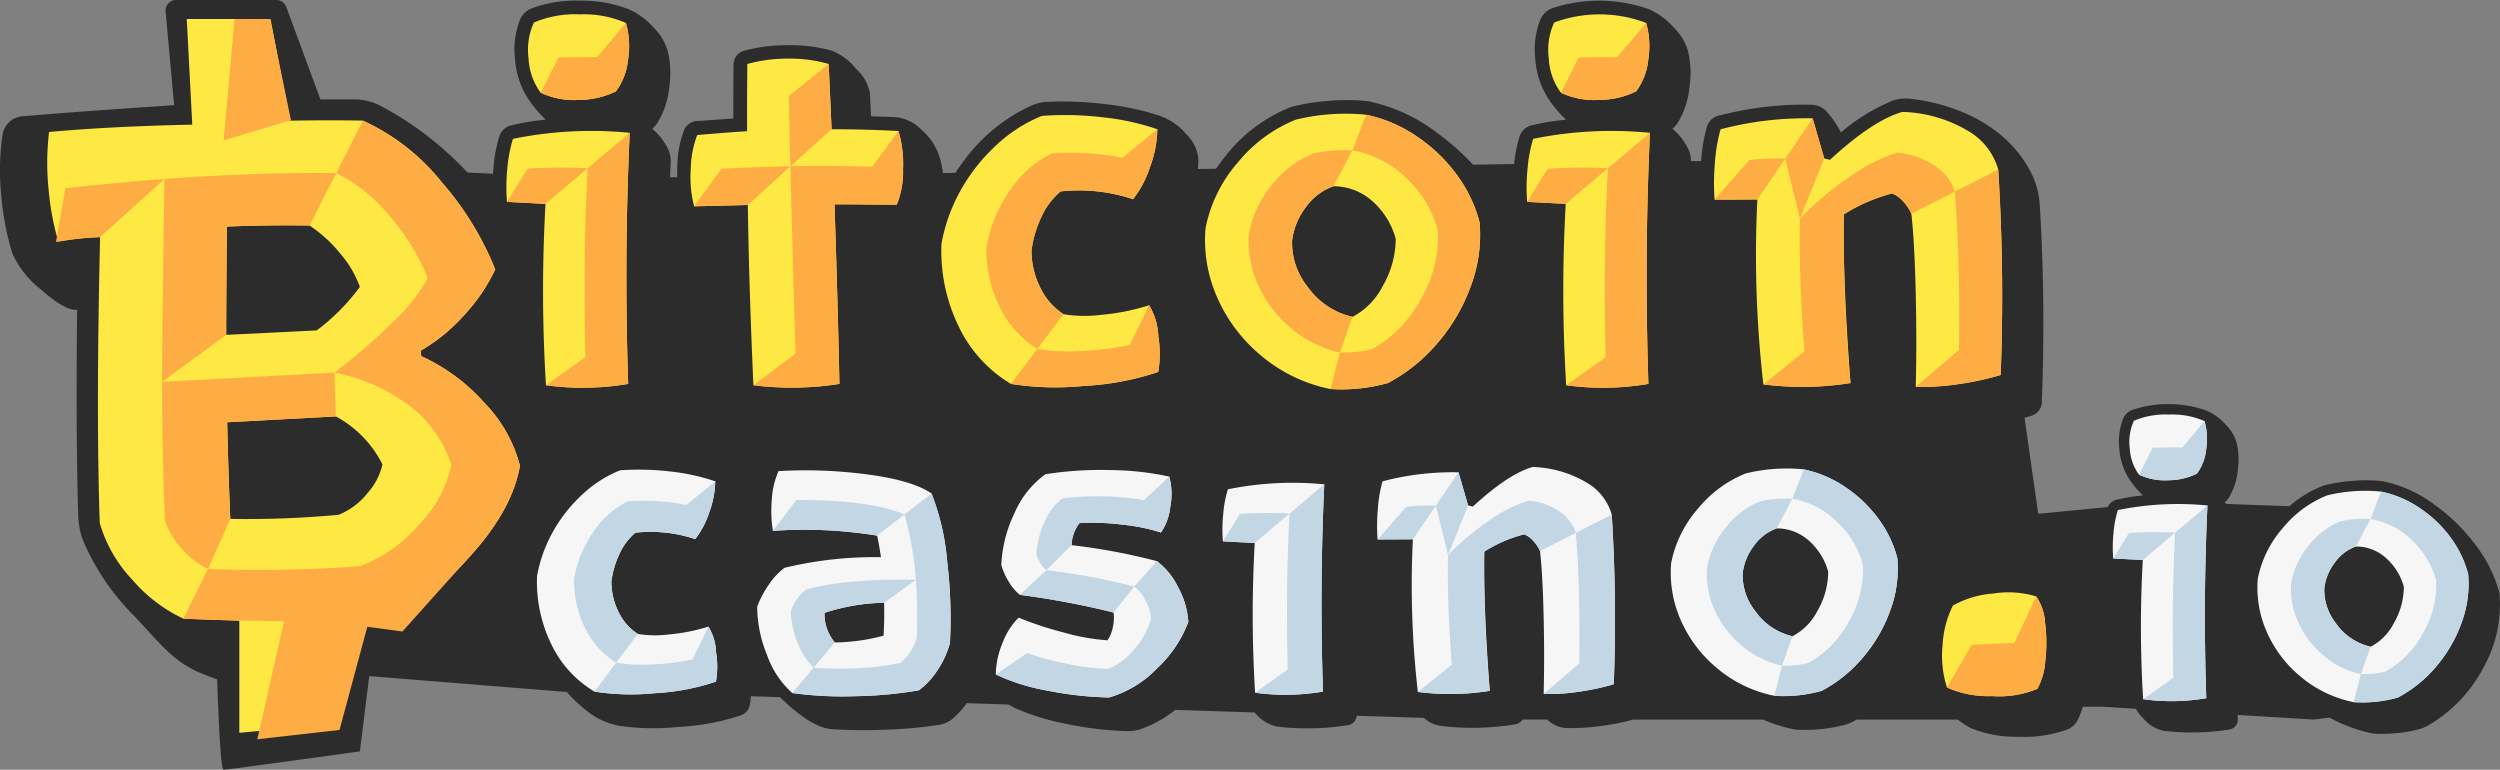
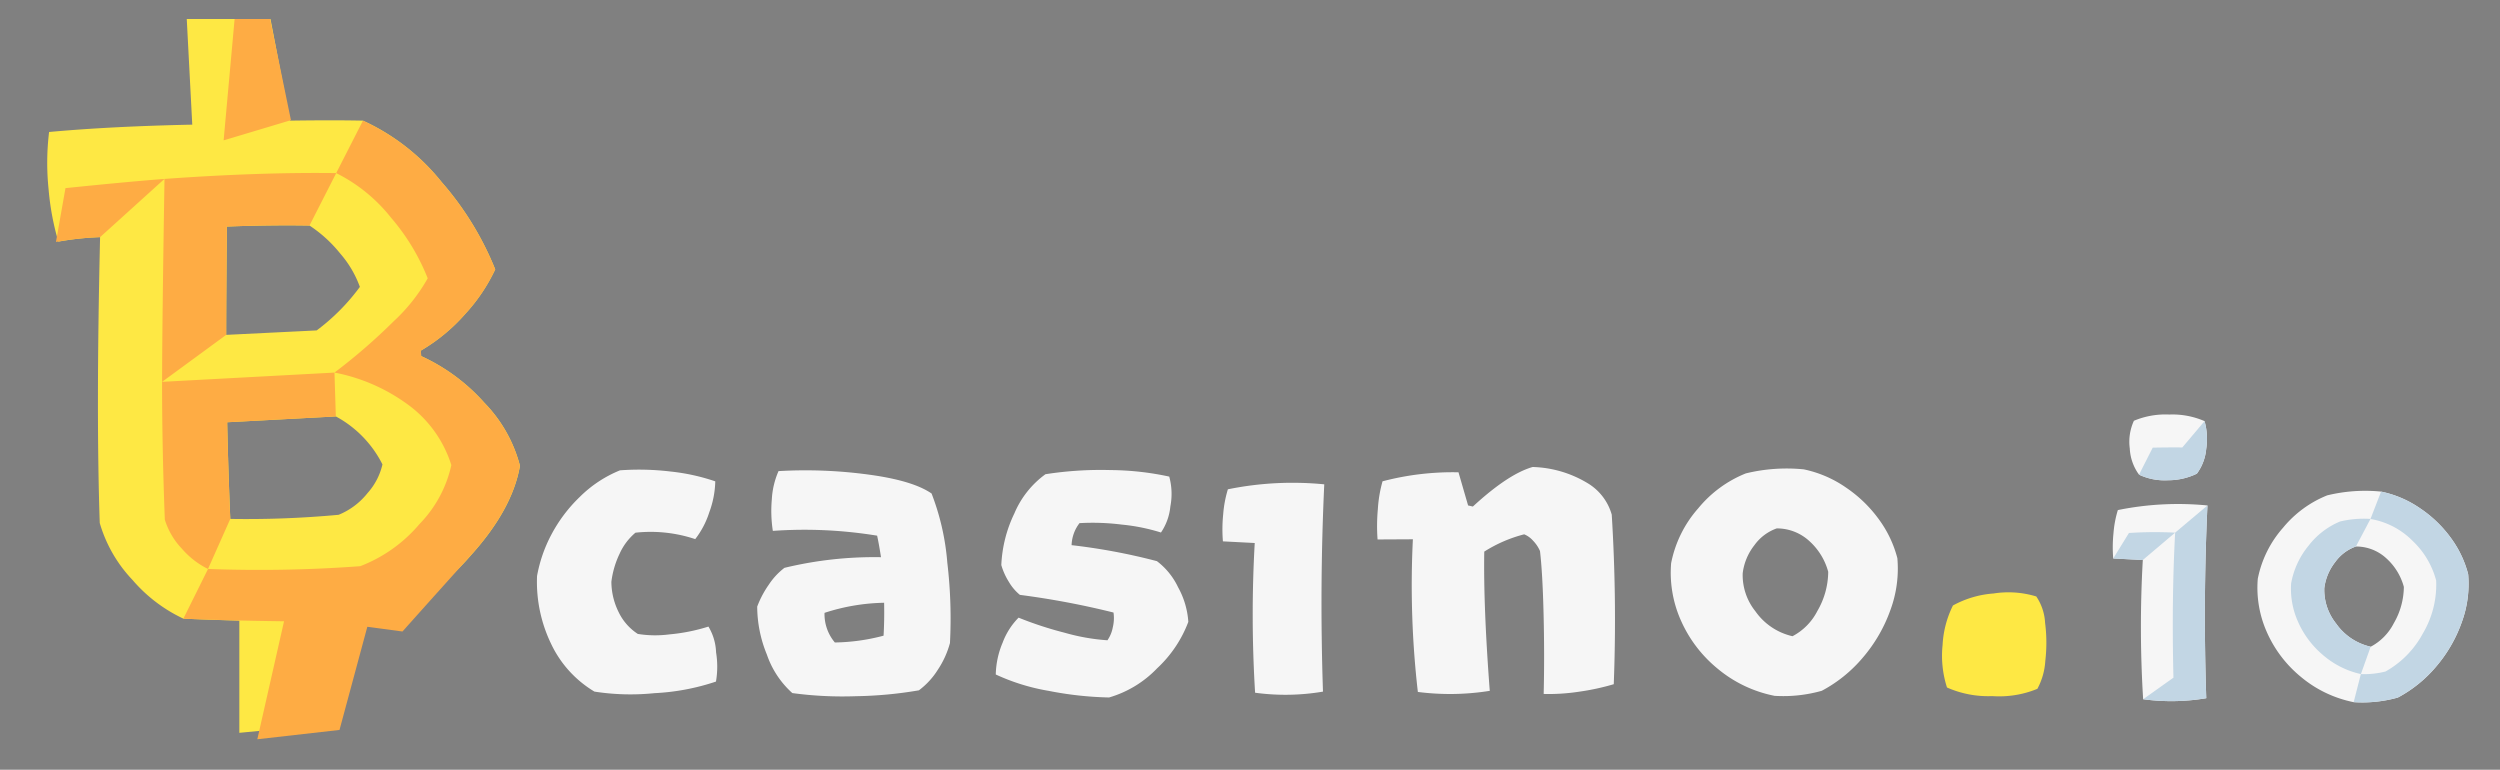
<svg xmlns="http://www.w3.org/2000/svg" width="272.386" height="83.867" viewBox="0 0 272.386 83.867">
  <rect x="0" y="0" width="272.386" height="83.867" fill="#808080" stroke="none" />
  <defs>
    <style>.a,.c,.d,.e,.f{fill-rule:evenodd;}.a{opacity:0.655;}.b,.d{fill:#fee844;}.c{fill:#feac44;}.e{fill:#f6f6f6;}.f{fill:#c2d6e4;}</style>
  </defs>
  <g transform="translate(-5.384 -4.611)">
    <g transform="translate(5.384 4.611)">
-       <path class="a" d="M228.3,78.613A6.827,6.827,0,0,1,227.785,80a2.209,2.209,0,0,1-1.321,1.153,13.967,13.967,0,0,1-5.152.733,13.008,13.008,0,0,1-5.152-.925,7.376,7.376,0,0,1-1.448-.949H203.664l-.2.118a5.353,5.353,0,0,1-1.383.541,18.064,18.064,0,0,1-5.07.441,17.64,17.64,0,0,1-3.545-1.1H179.327a25.021,25.021,0,0,1-3.428.689,23.827,23.827,0,0,1-3.938.23,3.259,3.259,0,0,1-1.991-.92h-2.7a1.2,1.2,0,0,1-.919.539,28.731,28.731,0,0,1-8.076.14,3.53,3.53,0,0,1-1.757-.86l-7.314-.236a1.124,1.124,0,0,1-1.049,1.036,24.642,24.642,0,0,1-3.868.331,26.042,26.042,0,0,1-3.788-.19,4.276,4.276,0,0,1-2.285-1.383q-.076-.076-.148-.152l-8.641-.279a12.655,12.655,0,0,1-3.876,2.135,4.728,4.728,0,0,1-1.463.18,38.054,38.054,0,0,1-6.623-.812,24.915,24.915,0,0,1-5.5-1.713,7.968,7.968,0,0,1-.7-.376l-4.55-.147a9.321,9.321,0,0,1-1.62,1.765,3,3,0,0,1-1.4.6,48.538,48.538,0,0,1-6.062.531A51.012,51.012,0,0,1,92,81.051q-2.144-.14-5.411-3.266-.112-.105-.222-.217l-3.173-.1a7.863,7.863,0,0,1-.111.92A1.472,1.472,0,0,1,82,79.588a25.958,25.958,0,0,1-6.753,1.232,26.782,26.782,0,0,1-6.292-.11,7.967,7.967,0,0,1-3.737-1.733,14.873,14.873,0,0,1-2.074-1.969L41.614,75.274,40.594,83.48q-14.46,2-14.84,2t-.71-9.837q-1.85-.693-2.488-1.012c-2.539-1.295-3.633-2.807-6.5-5.857a25.9,25.9,0,0,1-5.713-8.5A9.053,9.053,0,0,1,9.9,57.552q-.261-8.7-.112-22.181-1.307.112-3.921-2.2A10.263,10.263,0,0,1,2.73,29.209a29.013,29.013,0,0,1-1.214-6.4,26.172,26.172,0,0,1,.131-6.4A2.375,2.375,0,0,1,4,14.272q5.792-.506,16.356-1.2l-.93-10.2a1.157,1.157,0,0,1,1.047-1.258q.052,0,.105,0H31.489a1.157,1.157,0,0,1,1.086.756L36.3,12.443h3.66a6.245,6.245,0,0,1,2.763.635,35.7,35.7,0,0,1,9.593,7.329l2.786.134q.017-.266.039-.538a15.738,15.738,0,0,1,.631-3.484,1.833,1.833,0,0,1,1.457-1.287,26.042,26.042,0,0,1,3.617-.583,13.18,13.18,0,0,1-2.063-2.5,9.157,9.157,0,0,1-1.287-4.1,8.932,8.932,0,0,1,.51-4.2A2.266,2.266,0,0,1,59.34,2.511a13.831,13.831,0,0,1,5.341-.825,13.869,13.869,0,0,1,5.244.947,7.944,7.944,0,0,1,2.67,1.979,5.93,5.93,0,0,1,1.529,2.513,10.149,10.149,0,0,1,.182,3.957,9.145,9.145,0,0,1-1.3,3.933,2.793,2.793,0,0,1-.558.631A6.573,6.573,0,0,1,73.93,17.4a3.252,3.252,0,0,1,.534,1.784q-.038.877-.073,1.745l.771-.012q0-.479.018-.992a11.376,11.376,0,0,1,.789-4.26,1.655,1.655,0,0,1,1.6-.874q2.136-.17,3.714-.267,0-4.467.024-5.753a1.582,1.582,0,0,1,1.214-1.651,18.177,18.177,0,0,1,4.782-.583,17.1,17.1,0,0,1,4.685.583A6.392,6.392,0,0,1,94.638,9.09a4.9,4.9,0,0,1,1.529,2.67l.121,2.525q1.845.049,2.767.1a4.547,4.547,0,0,1,2.767,1.408,6.453,6.453,0,0,1,1.869,2.743,9.52,9.52,0,0,1,.427,1.93l1.36-.022q.421-.645.9-1.277a18.742,18.742,0,0,1,7.368-6.045,4.735,4.735,0,0,1,1.748-.413,38.282,38.282,0,0,1,6.373.255,28.816,28.816,0,0,1,5.911,1.275,6.7,6.7,0,0,1,2.877,2.015,4.32,4.32,0,0,1,1.3,2.719,9.734,9.734,0,0,1-.059,1.053l1.984-.031a20.168,20.168,0,0,1,1.218-1.616,16.7,16.7,0,0,1,7.028-5.134,22.644,22.644,0,0,1,4.188-.655,21.609,21.609,0,0,1,4.139.049,18.528,18.528,0,0,1,7.416,3.374,27.727,27.727,0,0,1,4.009,3.54l4.476-.071a14.806,14.806,0,0,1,.582-2.959,1.833,1.833,0,0,1,1.457-1.287,26.041,26.041,0,0,1,3.617-.583,13.179,13.179,0,0,1-2.063-2.5,9.157,9.157,0,0,1-1.287-4.1,8.932,8.932,0,0,1,.51-4.2A2.266,2.266,0,0,1,170.5,2.511a16.24,16.24,0,0,1,10.584.121,7.944,7.944,0,0,1,2.67,1.979,5.93,5.93,0,0,1,1.529,2.513,10.148,10.148,0,0,1,.182,3.957,9.145,9.145,0,0,1-1.3,3.933,2.793,2.793,0,0,1-.558.631,6.573,6.573,0,0,1,1.481,1.76,3.273,3.273,0,0,1,.535,1.768l1.108-.018a17.94,17.94,0,0,1,.615-3.7,1.8,1.8,0,0,1,1.481-1.287,36.36,36.36,0,0,1,10.05-1.141,2.314,2.314,0,0,1,1.542.753,10.535,10.535,0,0,1,1.542,2.258,20.7,20.7,0,0,1,5.681-3.472,4.248,4.248,0,0,1,1.821-.194,20.24,20.24,0,0,1,5.8,1.481,15.814,15.814,0,0,1,4.43,2.731,13.177,13.177,0,0,1,2.78,3.459,8.96,8.96,0,0,1,1.141,3.714q.655,10.439.243,21.533a1.607,1.607,0,0,1-1.262,1.651q-.31.1-.628.186l1.489,10.462,7.58-.732a1.4,1.4,0,0,1,1.055-.821,19.994,19.994,0,0,1,2.777-.447,10.12,10.12,0,0,1-1.584-1.92,7.03,7.03,0,0,1-.988-3.15,6.857,6.857,0,0,1,.391-3.224,1.74,1.74,0,0,1,1.025-1.025,12.468,12.468,0,0,1,8.126.093,6.1,6.1,0,0,1,2.05,1.519,4.553,4.553,0,0,1,1.174,1.929,7.792,7.792,0,0,1,.14,3.038,7.021,7.021,0,0,1-1,3.019,2.144,2.144,0,0,1-.429.485q.1.08.187.165l6.867.247a12.106,12.106,0,0,1,3.756-2.257A17.384,17.384,0,0,1,257.8,54a16.59,16.59,0,0,1,3.178.037,14.224,14.224,0,0,1,5.694,2.591A20.226,20.226,0,0,1,271.3,61.24a14.549,14.549,0,0,1,2.414,5.023,14.035,14.035,0,0,1-1.8,8.182,15.694,15.694,0,0,1-5.936,6.188,4.979,4.979,0,0,1-1.286.5,16.8,16.8,0,0,1-4.715.41,16.372,16.372,0,0,1-4.767-1.745l-1.745.211-8.28-.5q.006.162.013.324a1.091,1.091,0,0,1-.988,1.267,22.92,22.92,0,0,1-3.6.308,24.221,24.221,0,0,1-3.523-.177,3.977,3.977,0,0,1-2.125-1.286,5.167,5.167,0,0,1-.871-1.11l-3.613-.22Z" transform="translate(-1.384 -1.611)" />
      <g transform="translate(5.145 2.072)">
        <g transform="translate(0 0)">
          <path class="b" d="M18.509,67.766a16.558,16.558,0,0,1-5.545-4.22,15.1,15.1,0,0,1-3.566-6.2Q8.987,45.361,9.435,26.2a30.484,30.484,0,0,0-4.549.492,29.121,29.121,0,0,1-1.064-5.732,27.9,27.9,0,0,1,.056-6.217q6.747-.617,15.6-.8l-.6-11.512H28l2.117,11.075q4.762-.069,7.954,0a23.477,23.477,0,0,1,8.57,6.684,33.328,33.328,0,0,1,5.844,9.522,19.142,19.142,0,0,1-3.249,4.836,19.582,19.582,0,0,1-4.854,4.014l.037.6A20.7,20.7,0,0,1,51.3,44.241a15.365,15.365,0,0,1,3.884,6.871q-.822,4.742-5.34,9.746a24.292,24.292,0,0,1-9.709,6.871q-1.792.128-5.729.271V79.262l-9.8.945V67.987Q20.619,67.865,18.509,67.766Zm4.668-30.919,9.858-.485a22.612,22.612,0,0,0,4.705-4.742,11.47,11.47,0,0,0-2.147-3.641,14.513,14.513,0,0,0-3.342-3.043q-4.22-.075-9,.112Q23.177,32.74,23.177,36.847ZM23.625,56.9a108.861,108.861,0,0,0,11.8-.448A7.764,7.764,0,0,0,38.58,54.08,7.051,7.051,0,0,0,40.2,50.962a12.1,12.1,0,0,0-5.079-5.228l-11.837.635Q23.4,51.672,23.625,56.9Z" transform="translate(-3.675 -2.434)" />
          <path class="c" d="M45.117,39.162a20.7,20.7,0,0,1,6.871,5.078,15.365,15.365,0,0,1,3.884,6.871q-.822,4.742-5.34,9.746-3.012,3.336-7.457,8.31l-3.829-.514L36.215,79.892,27.26,80.907l2.911-12.852q-7.038-.1-10.969-.289l2.689-5.415a148.786,148.786,0,0,0,16.58-.3,15.937,15.937,0,0,0,6.46-4.593A13.286,13.286,0,0,0,48.4,51.037a12.942,12.942,0,0,0-4.332-6.292,19.87,19.87,0,0,0-8.4-3.79,62.956,62.956,0,0,0,6.423-5.564,19.259,19.259,0,0,0,3.734-4.705,23.25,23.25,0,0,0-4.014-6.628,17.652,17.652,0,0,0-5.956-4.836l2.913-5.713a23.477,23.477,0,0,1,8.57,6.684,33.328,33.328,0,0,1,5.844,9.522,19.142,19.142,0,0,1-3.249,4.836,19.582,19.582,0,0,1-4.854,4.014ZM32.944,24.935q-4.22-.075-9,.112-.075,7.692-.075,11.8l-6.983,5.116q0-6.049.261-22.106,10.344-.747,18.708-.635Zm-15.8-5.079L10.128,26.2a34.375,34.375,0,0,0-4.807.523l1.036-5.863Q13.19,20.155,17.148,19.857Zm18.522,21.1.149,4.78-11.837.635q.112,5.3.336,10.53l-2.427,5.452a9.056,9.056,0,0,1-2.857-2.222,7.947,7.947,0,0,1-1.848-3.155q-.3-7.879-.3-15.011Zm-4.742-27.5-7.335,2.2L24.786,2.434h3.868Z" transform="translate(-4.369 -2.434)" />
        </g>
      </g>
      <g transform="translate(55.172 1.567)">
-         <path class="d" d="M5.724,4.118a11.5,11.5,0,0,1,5.013-.886,11.436,11.436,0,0,1,5.013.935,9.318,9.318,0,0,1,.231,3.981,6.936,6.936,0,0,1-1.323,3.472,9.3,9.3,0,0,1-4.1.935,8.515,8.515,0,0,1-4.1-.789A6.815,6.815,0,0,1,5.141,8.051,7.14,7.14,0,0,1,5.724,4.118ZM16.163,16.135q-.631,13.449-.17,27.359a29.577,29.577,0,0,1-8.958.146,167.794,167.794,0,0,1-.049-19.761l-4.2-.218a19.644,19.644,0,0,1,.036-3.569,15.313,15.313,0,0,1,.619-3.3A42.761,42.761,0,0,1,16.163,16.135ZM45.44,15.94a12.356,12.356,0,0,1,.5,4.127,9.354,9.354,0,0,1-.692,3.908q-4.37-.049-6.773-.049.364,11.119.534,19.567a33.588,33.588,0,0,1-9.371.146Q29.15,32.788,29.029,24l-5.851.146a12.472,12.472,0,0,1-.364-4.066,10.745,10.745,0,0,1,.7-3.7q3.908-.34,5.438-.413-.024-2.428.024-7.331a16.312,16.312,0,0,1,4.491-.583,15.035,15.035,0,0,1,4.37.583l.316,7.113Q41.9,15.746,45.44,15.94ZM57.7,43.494a14.606,14.606,0,0,1-5.717-6.3,18.81,18.81,0,0,1-1.857-8.97,18.711,18.711,0,0,1,1.845-5.365,19.65,19.65,0,0,1,3.787-5.049,16.119,16.119,0,0,1,5.316-3.52,34.818,34.818,0,0,1,6.664.158,26.851,26.851,0,0,1,5.911,1.3,12.5,12.5,0,0,1-.789,4.078A11.463,11.463,0,0,1,71,23.369a18.572,18.572,0,0,0-7.89-.85,7.8,7.8,0,0,0-2.088,2.767A11.971,11.971,0,0,0,59.933,29a9.12,9.12,0,0,0,.947,3.981A7.111,7.111,0,0,0,63.428,35.9a14.433,14.433,0,0,0,4.163.061,24.285,24.285,0,0,0,5.159-1.032,7.034,7.034,0,0,1,1.007,3.4,11.734,11.734,0,0,1-.012,3.86,30.019,30.019,0,0,1-8.12,1.529A30.963,30.963,0,0,1,57.7,43.494Zm34.812.558a16.78,16.78,0,0,1-7.5-3.593,17.159,17.159,0,0,1-4.843-6.385,15.478,15.478,0,0,1-1.275-7.526A15.411,15.411,0,0,1,82.473,19.3a15.649,15.649,0,0,1,6.275-4.6,22.774,22.774,0,0,1,7.647-.534,15.213,15.213,0,0,1,5.6,2.415,17.347,17.347,0,0,1,4.37,4.248,14.98,14.98,0,0,1,2.391,5.062,15.78,15.78,0,0,1-.91,6.822,19.885,19.885,0,0,1-3.605,6.251,18.38,18.38,0,0,1-5.462,4.43A18.7,18.7,0,0,1,92.511,44.052Zm2.4-7.866a7.717,7.717,0,0,0,3.277-3.326,10.421,10.421,0,0,0,1.432-5.171,8.4,8.4,0,0,0-2.5-4.066,6.31,6.31,0,0,0-4.3-1.663,6.141,6.141,0,0,0-2.95,2.221,7.441,7.441,0,0,0-1.542,3.7A7.644,7.644,0,0,0,90.011,32.9,8.205,8.205,0,0,0,94.915,36.187Zm21.97-32.069a14.258,14.258,0,0,1,10.026.049,9.318,9.318,0,0,1,.231,3.981,6.936,6.936,0,0,1-1.323,3.472,9.3,9.3,0,0,1-4.1.935,8.515,8.515,0,0,1-4.1-.789A6.815,6.815,0,0,1,116.3,8.051,7.14,7.14,0,0,1,116.885,4.118Zm10.439,12.017q-.631,13.449-.17,27.359a29.577,29.577,0,0,1-8.958.146,167.794,167.794,0,0,1-.049-19.761l-4.2-.218a19.643,19.643,0,0,1,.036-3.569,15.313,15.313,0,0,1,.619-3.3A42.76,42.76,0,0,1,127.323,16.135Zm37.944,4.006a223.472,223.472,0,0,1,.267,22.383,31.461,31.461,0,0,1-4.625,1,26.3,26.3,0,0,1-4.625.291q.121-5.025-.012-10.512t-.473-8.351a4.5,4.5,0,0,0-.91-1.359,3.12,3.12,0,0,0-1.177-.85,18.439,18.439,0,0,0-5.268,2.282q-.121,7.259.728,18.377a33.234,33.234,0,0,1-9.492.146,123.063,123.063,0,0,1-.655-20.149l-4.661.024a24.632,24.632,0,0,1,.036-3.993,17.477,17.477,0,0,1,.619-3.678,36.412,36.412,0,0,1,10.026-1.19l1.262,4.37.631.146q4.661-4.3,7.89-5.219A14.785,14.785,0,0,1,162,15.94,7.092,7.092,0,0,1,165.267,20.14Z" transform="translate(-2.722 -3.232)" />
-         <path class="c" d="M6.5,12.445,8.441,8.61q2.6-.049,4.2-.024L15.8,4.847a9.318,9.318,0,0,1,.231,3.981A6.936,6.936,0,0,1,14.7,12.3a9.3,9.3,0,0,1-4.1.935A8.515,8.515,0,0,1,6.5,12.445Zm9.71,4.37q-.631,13.449-.17,27.359a29.577,29.577,0,0,1-8.958.146l4.3-3.059q-.267-11.24.243-20.586ZM5.067,20.724a56.165,56.165,0,0,1,6.555-.049L7.033,24.559l-4.2-.218Zm28.646-.267Q33.64,18,33.543,12.81l4.345-3.5.316,7.113ZM29.683,44.32l4.588-3.447q-.51-17.867-.558-20.416,4.248-.073,8.909.049l2.865-3.884a12.356,12.356,0,0,1,.5,4.127,9.354,9.354,0,0,1-.692,3.908q-4.37-.049-6.773-.049.364,11.119.534,19.567A33.588,33.588,0,0,1,29.683,44.32Zm4.03-23.864-4.637,4.224-5.851.146,2.986-4.1Q30.266,20.529,33.713,20.457ZM63.16,23.2a7.8,7.8,0,0,0-2.088,2.767,11.971,11.971,0,0,0-1.092,3.714,9.12,9.12,0,0,0,.947,3.981,7.111,7.111,0,0,0,2.549,2.913l-2.865,3.787A11.125,11.125,0,0,1,56.5,35.751a13.887,13.887,0,0,1-1.42-6.457,15.131,15.131,0,0,1,2.379-5.948,11.912,11.912,0,0,1,4.685-4.273,28.81,28.81,0,0,1,7.744.461L73.7,16.427a12.5,12.5,0,0,1-.789,4.078A11.463,11.463,0,0,1,71.05,24.05,18.572,18.572,0,0,0,63.16,23.2ZM57.746,44.175l2.865-3.811a21.086,21.086,0,0,0,4.637.231,30.847,30.847,0,0,0,5.438-.668L72.8,35.6A7.034,7.034,0,0,1,73.805,39a11.734,11.734,0,0,1-.012,3.86,30.019,30.019,0,0,1-8.12,1.529A30.963,30.963,0,0,1,57.746,44.175ZM94.937,18.733l1.505-3.884a15.212,15.212,0,0,1,5.6,2.415,17.347,17.347,0,0,1,4.37,4.248,14.98,14.98,0,0,1,2.391,5.062,15.78,15.78,0,0,1-.91,6.822,19.885,19.885,0,0,1-3.605,6.251,18.38,18.38,0,0,1-5.462,4.43,18.7,18.7,0,0,1-6.263.655l1.02-3.981a12.244,12.244,0,0,0,3.5-.364,13.514,13.514,0,0,0,5.3-5.414,13.6,13.6,0,0,0,1.881-7.5,11.934,11.934,0,0,0-3.387-5.669A10.958,10.958,0,0,0,94.937,18.733ZM93.578,40.752a12.29,12.29,0,0,1-5.474-2.78,13.035,13.035,0,0,1-3.5-4.746,11.437,11.437,0,0,1-.935-5.341,11.624,11.624,0,0,1,2.476-5.353A10.963,10.963,0,0,1,90.616,19.1a14.565,14.565,0,0,1,4.321-.364l-2.063,3.908a6.141,6.141,0,0,0-2.95,2.221,7.441,7.441,0,0,0-1.542,3.7,7.644,7.644,0,0,0,1.675,5.013,8.205,8.205,0,0,0,4.9,3.289ZM117.66,12.445,119.6,8.61q2.6-.049,4.2-.024l3.156-3.739a9.318,9.318,0,0,1,.231,3.981,6.936,6.936,0,0,1-1.323,3.472,9.3,9.3,0,0,1-4.1.935A8.515,8.515,0,0,1,117.66,12.445Zm9.71,4.37q-.631,13.449-.17,27.359a29.577,29.577,0,0,1-8.958.146l4.3-3.059q-.267-11.24.243-20.586Zm-11.143,3.908a56.165,56.165,0,0,1,6.555-.049l-4.588,3.884-4.2-.218Zm27.481,5.438-1.6-6.53,2.986-4.394,1.262,4.37Zm-3.981,18.062,4.467-3.593q-.631-8.618-.486-14.469a35.006,35.006,0,0,1,5.171-4.382,18.764,18.764,0,0,1,5.438-2.8,8.446,8.446,0,0,1,4.151,1.469,5.316,5.316,0,0,1,2.112,2.78l-4.734,2.4a4.5,4.5,0,0,0-.91-1.359,3.12,3.12,0,0,0-1.177-.85,18.439,18.439,0,0,0-5.268,2.282,180,180,0,0,0,.728,18.377A33.234,33.234,0,0,1,139.727,44.223ZM138.2,19.777a28.342,28.342,0,0,1,3.908-.146l-3.035,4.443-4.661.024ZM165.581,43.2a31.461,31.461,0,0,1-4.625,1,26.3,26.3,0,0,1-4.625.291l4.71-4.03q.121-10.487-.461-17.236l4.734-2.4A223.472,223.472,0,0,1,165.581,43.2Z" transform="translate(-2.769 -3.912)" />
-       </g>
+         </g>
      <g transform="translate(58.506 50.883)">
        <path class="e" d="M7.105,25.182a12.057,12.057,0,0,1-4.719-5.2,15.528,15.528,0,0,1-1.533-7.4A15.445,15.445,0,0,1,2.376,8.148,16.221,16.221,0,0,1,5.5,3.98,13.306,13.306,0,0,1,9.891,1.074a28.742,28.742,0,0,1,5.5.13,22.165,22.165,0,0,1,4.88,1.072,10.32,10.32,0,0,1-.651,3.367,9.463,9.463,0,0,1-1.533,2.926,15.331,15.331,0,0,0-6.513-.7,6.437,6.437,0,0,0-1.723,2.285,9.882,9.882,0,0,0-.9,3.066A7.528,7.528,0,0,0,9.731,16.5a5.87,5.87,0,0,0,2.1,2.4,11.914,11.914,0,0,0,3.437.05,20.047,20.047,0,0,0,4.258-.852,5.807,5.807,0,0,1,.832,2.806,9.687,9.687,0,0,1-.01,3.186,24.78,24.78,0,0,1-6.7,1.263A25.559,25.559,0,0,1,7.105,25.182ZM43.838,3.6a26.667,26.667,0,0,1,1.713,7.515,51.851,51.851,0,0,1,.291,8.777A9.874,9.874,0,0,1,44.52,22.8a8.246,8.246,0,0,1-2.064,2.244,44.417,44.417,0,0,1-6.864.641,40.811,40.811,0,0,1-6.924-.341,9.958,9.958,0,0,1-2.776-4.2,13.865,13.865,0,0,1-1.052-5.22,10.622,10.622,0,0,1,1.252-2.375A7.516,7.516,0,0,1,27.806,11.7a41.675,41.675,0,0,1,10.521-1.162q-.2-1.323-.421-2.345a49.028,49.028,0,0,0-11.363-.521,14.253,14.253,0,0,1-.11-3.447,8.835,8.835,0,0,1,.731-3.066,51.165,51.165,0,0,1,9.749.371Q41.774,2.176,43.838,3.6ZM38.608,19.09q.1-1.723.06-3.587a22.1,22.1,0,0,0-6.493,1.1A4.789,4.789,0,0,0,33.3,19.831,21.762,21.762,0,0,0,38.608,19.09Zm24.569,6.733a37.829,37.829,0,0,1-6.583-.721,22.567,22.567,0,0,1-5.761-1.784,9.373,9.373,0,0,1,.751-3.477,7.71,7.71,0,0,1,1.733-2.715,39.249,39.249,0,0,0,5.02,1.643A22.328,22.328,0,0,0,63,19.591a3.607,3.607,0,0,0,.581-1.4,4.265,4.265,0,0,0,.08-1.623,89.932,89.932,0,0,0-10.2-1.924,5.32,5.32,0,0,1-1.212-1.433,7.037,7.037,0,0,1-.812-1.814,14.306,14.306,0,0,1,1.423-5.631,10.147,10.147,0,0,1,3.387-4.268,39.2,39.2,0,0,1,7.134-.451,31.06,31.06,0,0,1,6.353.711,7.178,7.178,0,0,1,.12,3.256,6.072,6.072,0,0,1-1.022,2.836,20.894,20.894,0,0,0-4.258-.862,25.4,25.4,0,0,0-4.619-.16,4.15,4.15,0,0,0-.862,2.4,66.148,66.148,0,0,1,9.3,1.743A7.715,7.715,0,0,1,70.7,13.819a8.977,8.977,0,0,1,1.112,3.767,13.329,13.329,0,0,1-3.4,5.06A11.812,11.812,0,0,1,63.177,25.823ZM86.623,2.6q-.521,11.1-.14,22.585a24.415,24.415,0,0,1-7.395.12,138.515,138.515,0,0,1-.04-16.312l-3.467-.18a16.216,16.216,0,0,1,.03-2.946,12.641,12.641,0,0,1,.511-2.725A35.3,35.3,0,0,1,86.623,2.6ZM117.945,5.9a184.479,184.479,0,0,1,.22,18.477,25.971,25.971,0,0,1-3.818.822,21.713,21.713,0,0,1-3.818.24q.1-4.148-.01-8.677t-.391-6.894a3.715,3.715,0,0,0-.751-1.122,2.575,2.575,0,0,0-.972-.7,15.221,15.221,0,0,0-4.349,1.884q-.1,5.992.6,15.17a27.435,27.435,0,0,1-7.836.12,101.588,101.588,0,0,1-.541-16.633l-3.848.02a20.334,20.334,0,0,1,.03-3.3,14.427,14.427,0,0,1,.511-3.036,30.058,30.058,0,0,1,8.276-.982L102.294,4.9l.521.12q3.848-3.547,6.513-4.309a12.2,12.2,0,0,1,5.922,1.723A5.855,5.855,0,0,1,117.945,5.9Zm17.715,19.739a13.852,13.852,0,0,1-6.192-2.966,14.165,14.165,0,0,1-4-5.27,12.777,12.777,0,0,1-1.052-6.212,12.722,12.722,0,0,1,2.956-5.982,12.918,12.918,0,0,1,5.18-3.8,18.8,18.8,0,0,1,6.313-.441,12.558,12.558,0,0,1,4.619,1.994,14.32,14.32,0,0,1,3.607,3.507,12.366,12.366,0,0,1,1.974,4.178,13.027,13.027,0,0,1-.751,5.631,16.415,16.415,0,0,1-2.976,5.16,15.172,15.172,0,0,1-4.509,3.657A15.432,15.432,0,0,1,135.661,25.643Zm1.984-6.493A6.37,6.37,0,0,0,140.35,16.4a8.6,8.6,0,0,0,1.182-4.268,6.932,6.932,0,0,0-2.064-3.357,5.209,5.209,0,0,0-3.547-1.373,5.069,5.069,0,0,0-2.435,1.834,6.142,6.142,0,0,0-1.273,3.056,6.31,6.31,0,0,0,1.383,4.138A6.773,6.773,0,0,0,137.645,19.15Z" transform="translate(-0.845 -0.713)" />
-         <path class="f" d="M14.526,8.057A6.437,6.437,0,0,0,12.8,10.342a9.882,9.882,0,0,0-.9,3.066,7.528,7.528,0,0,0,.782,3.287,5.87,5.87,0,0,0,2.1,2.4l-2.365,3.126a9.183,9.183,0,0,1-3.4-3.808,11.464,11.464,0,0,1-1.172-5.331,12.49,12.49,0,0,1,1.964-4.91A9.833,9.833,0,0,1,13.685,4.65a23.783,23.783,0,0,1,6.393.381l3.146-2.565a10.32,10.32,0,0,1-.651,3.367,9.463,9.463,0,0,1-1.533,2.926A15.331,15.331,0,0,0,14.526,8.057ZM10.057,25.371l2.365-3.146a17.406,17.406,0,0,0,3.828.19,25.464,25.464,0,0,0,4.489-.551L22.482,18.3a5.807,5.807,0,0,1,.832,2.806,9.687,9.687,0,0,1-.01,3.186,24.78,24.78,0,0,1-6.7,1.263A25.559,25.559,0,0,1,10.057,25.371ZM46.79,3.789A26.667,26.667,0,0,1,48.5,11.3a51.851,51.851,0,0,1,.291,8.777,9.874,9.874,0,0,1-1.323,2.906,8.246,8.246,0,0,1-2.064,2.244,44.417,44.417,0,0,1-6.864.641,40.811,40.811,0,0,1-6.924-.341l2.325-2.765a32.144,32.144,0,0,0,4.749.06,29.6,29.6,0,0,0,4.669-.561,4.55,4.55,0,0,0,1.1-1.212,5.7,5.7,0,0,0,.721-1.553,54.554,54.554,0,0,0-.1-6.313,35.5,35.5,0,0,0-1.242-7.114ZM29.5,7.857,32.061,4.49q8.056,0,11.783,1.583l-2.986,2.3A49.028,49.028,0,0,0,29.5,7.857ZM41.62,15.692a22.1,22.1,0,0,0-6.493,1.1,4.789,4.789,0,0,0,1.122,3.226l-2.3,2.745a7.6,7.6,0,0,1-1.794-2.816,9.3,9.3,0,0,1-.691-3.377,5.2,5.2,0,0,1,1.6-2.285q4.148-1.222,12.024-1.1ZM62.9,7.015a4.15,4.15,0,0,0-.862,2.4L59.3,12.145a3.375,3.375,0,0,1-1.082-1.764,9.436,9.436,0,0,1,.852-3.427A6.518,6.518,0,0,1,61.039,4.33a30.759,30.759,0,0,1,8.9.18l2.745-2.565A7.178,7.178,0,0,1,72.8,5.2,6.072,6.072,0,0,1,71.78,8.037a20.894,20.894,0,0,0-4.258-.862A25.4,25.4,0,0,0,62.9,7.015Zm5.972,6.914,2.465-2.765a7.715,7.715,0,0,1,2.315,2.846,8.977,8.977,0,0,1,1.112,3.767,13.329,13.329,0,0,1-3.4,5.06,11.812,11.812,0,0,1-5.24,3.176,37.829,37.829,0,0,1-6.583-.721,22.567,22.567,0,0,1-5.761-1.784l3.427-2.325A35.211,35.211,0,0,0,61.82,22.4a23.98,23.98,0,0,0,4.228.491,7.032,7.032,0,0,0,2.886-2.2A8.691,8.691,0,0,0,70.718,17.4a4.847,4.847,0,0,0-.611-1.954A4.264,4.264,0,0,0,68.874,13.929ZM59.3,12.145a73.093,73.093,0,0,1,9.579,1.784L66.61,16.754a89.932,89.932,0,0,0-10.2-1.924Zm30.28-9.359q-.521,11.1-.14,22.585a24.415,24.415,0,0,1-7.395.12l3.547-2.525q-.22-9.278.2-16.994Zm-9.2,3.226a46.364,46.364,0,0,1,5.411-.04L82,9.179,78.533,9ZM103.062,10.5l-1.323-5.391L104.2,1.484l1.042,3.607Zm-3.287,14.91,3.687-2.966q-.521-7.114-.4-11.944a28.9,28.9,0,0,1,4.268-3.617,15.489,15.489,0,0,1,4.489-2.315,6.972,6.972,0,0,1,3.427,1.212,4.388,4.388,0,0,1,1.743,2.295l-3.908,1.984a3.715,3.715,0,0,0-.751-1.122,2.575,2.575,0,0,0-.972-.7,15.221,15.221,0,0,0-4.349,1.884,148.588,148.588,0,0,0,.6,15.17A27.435,27.435,0,0,1,99.775,25.412ZM98.513,5.231a23.4,23.4,0,0,1,3.226-.12l-2.5,3.667-3.848.02Zm22.6,19.338a25.971,25.971,0,0,1-3.818.822,21.713,21.713,0,0,1-3.818.24l3.888-3.327q.1-8.657-.381-14.228L120.9,6.093A184.479,184.479,0,0,1,121.118,24.57Zm19.459-20.2,1.242-3.206a12.558,12.558,0,0,1,4.619,1.994,14.32,14.32,0,0,1,3.607,3.507,12.366,12.366,0,0,1,1.974,4.178,13.027,13.027,0,0,1-.751,5.631,16.415,16.415,0,0,1-2.976,5.16,15.172,15.172,0,0,1-4.509,3.657,15.432,15.432,0,0,1-5.17.541l.842-3.287a10.107,10.107,0,0,0,2.886-.3,11.156,11.156,0,0,0,4.379-4.469,11.231,11.231,0,0,0,1.553-6.192,9.851,9.851,0,0,0-2.8-4.679A9.045,9.045,0,0,0,140.576,4.37Zm-1.122,18.176a10.145,10.145,0,0,1-4.519-2.295,10.761,10.761,0,0,1-2.886-3.918,9.441,9.441,0,0,1-.772-4.409,9.6,9.6,0,0,1,2.044-4.419,9.049,9.049,0,0,1,3.687-2.836,12.024,12.024,0,0,1,3.567-.3l-1.7,3.226a5.069,5.069,0,0,0-2.435,1.834,6.142,6.142,0,0,0-1.273,3.056,6.31,6.31,0,0,0,1.383,4.138,6.773,6.773,0,0,0,4.048,2.715Z" transform="translate(-3.797 -0.903)" />
      </g>
      <g transform="translate(211.602 64.554)">
        <path class="d" d="M12.9,13.119a10.891,10.891,0,0,1-4.924.793,11.071,11.071,0,0,1-4.924-.937,11.288,11.288,0,0,1-.48-4.636A10.88,10.88,0,0,1,3.7,4.04,10.771,10.771,0,0,1,8.131,2.731a10.423,10.423,0,0,1,4.648.324,5.646,5.646,0,0,1,.961,2.87,17.073,17.073,0,0,1,.024,4.143A7.329,7.329,0,0,1,12.9,13.119Z" transform="translate(-2.52 -2.623)" />
-         <path class="c" d="M3.438,13.29l2.69-4.636q2.21-.144,4.636-.192l2.4-5.092a5.646,5.646,0,0,1,.961,2.87,17.073,17.073,0,0,1,.024,4.143,7.329,7.329,0,0,1-.865,3.05,10.891,10.891,0,0,1-4.924.793A11.071,11.071,0,0,1,3.438,13.29Z" transform="translate(-2.907 -2.938)" />
      </g>
      <g transform="translate(230.193 45.166)">
        <path class="e" d="M4.949,3.514A8.828,8.828,0,0,1,8.8,2.834a8.779,8.779,0,0,1,3.849.718,7.154,7.154,0,0,1,.177,3.057,5.325,5.325,0,0,1-1.016,2.665,7.141,7.141,0,0,1-3.15.718,6.537,6.537,0,0,1-3.15-.606A5.232,5.232,0,0,1,4.5,6.533,5.482,5.482,0,0,1,4.949,3.514Zm8.014,9.226q-.485,10.325-.13,21a22.707,22.707,0,0,1-6.877.112,128.821,128.821,0,0,1-.037-15.171l-3.224-.168a15.081,15.081,0,0,1,.028-2.74A11.757,11.757,0,0,1,3.2,13.243,32.829,32.829,0,0,1,12.963,12.74ZM28.9,34.173a12.883,12.883,0,0,1-5.759-2.758,13.174,13.174,0,0,1-3.718-4.9,11.883,11.883,0,0,1-.978-5.778,11.832,11.832,0,0,1,2.749-5.563A12.014,12.014,0,0,1,26.01,11.64a17.484,17.484,0,0,1,5.871-.41,11.679,11.679,0,0,1,4.3,1.854,13.318,13.318,0,0,1,3.355,3.262,11.5,11.5,0,0,1,1.836,3.886,12.115,12.115,0,0,1-.7,5.237,15.266,15.266,0,0,1-2.768,4.8,14.111,14.111,0,0,1-4.193,3.4A14.353,14.353,0,0,1,28.9,34.173Zm1.845-6.039a5.925,5.925,0,0,0,2.516-2.553,8,8,0,0,0,1.1-3.97,6.447,6.447,0,0,0-1.92-3.122,4.845,4.845,0,0,0-3.3-1.277,4.715,4.715,0,0,0-2.264,1.705,5.713,5.713,0,0,0-1.183,2.842,5.869,5.869,0,0,0,1.286,3.849A6.3,6.3,0,0,0,30.744,28.134Z" transform="translate(-2.644 -2.834)" />
        <path class="f" d="M5.544,9.907,7.035,6.963q1.994-.037,3.224-.019l2.423-2.87A7.154,7.154,0,0,1,12.86,7.13,5.325,5.325,0,0,1,11.844,9.8a7.141,7.141,0,0,1-3.15.718A6.537,6.537,0,0,1,5.544,9.907ZM13,13.262q-.485,10.325-.13,21a22.707,22.707,0,0,1-6.877.112l3.3-2.348q-.205-8.629.186-15.8Zm-8.555,3a43.12,43.12,0,0,1,5.032-.037L5.954,19.208,2.73,19.04Zm26.316-1.528,1.156-2.982a11.679,11.679,0,0,1,4.3,1.854,13.318,13.318,0,0,1,3.355,3.262A11.5,11.5,0,0,1,41.4,20.754a12.115,12.115,0,0,1-.7,5.237,15.266,15.266,0,0,1-2.768,4.8,14.111,14.111,0,0,1-4.193,3.4,14.353,14.353,0,0,1-4.809.5l.783-3.057a9.4,9.4,0,0,0,2.684-.28A10.375,10.375,0,0,0,36.474,27.2a10.445,10.445,0,0,0,1.444-5.759,9.162,9.162,0,0,0-2.6-4.352A8.413,8.413,0,0,0,30.761,14.735Zm-1.044,16.9a9.435,9.435,0,0,1-4.2-2.134,10.008,10.008,0,0,1-2.684-3.644,8.78,8.78,0,0,1-.718-4.1,8.924,8.924,0,0,1,1.9-4.11,8.416,8.416,0,0,1,3.429-2.637,11.182,11.182,0,0,1,3.318-.28l-1.584,3a4.715,4.715,0,0,0-2.264,1.705,5.713,5.713,0,0,0-1.183,2.842,5.869,5.869,0,0,0,1.286,3.849,6.3,6.3,0,0,0,3.765,2.525Z" transform="translate(-2.68 -3.356)" />
      </g>
    </g>
  </g>
</svg>